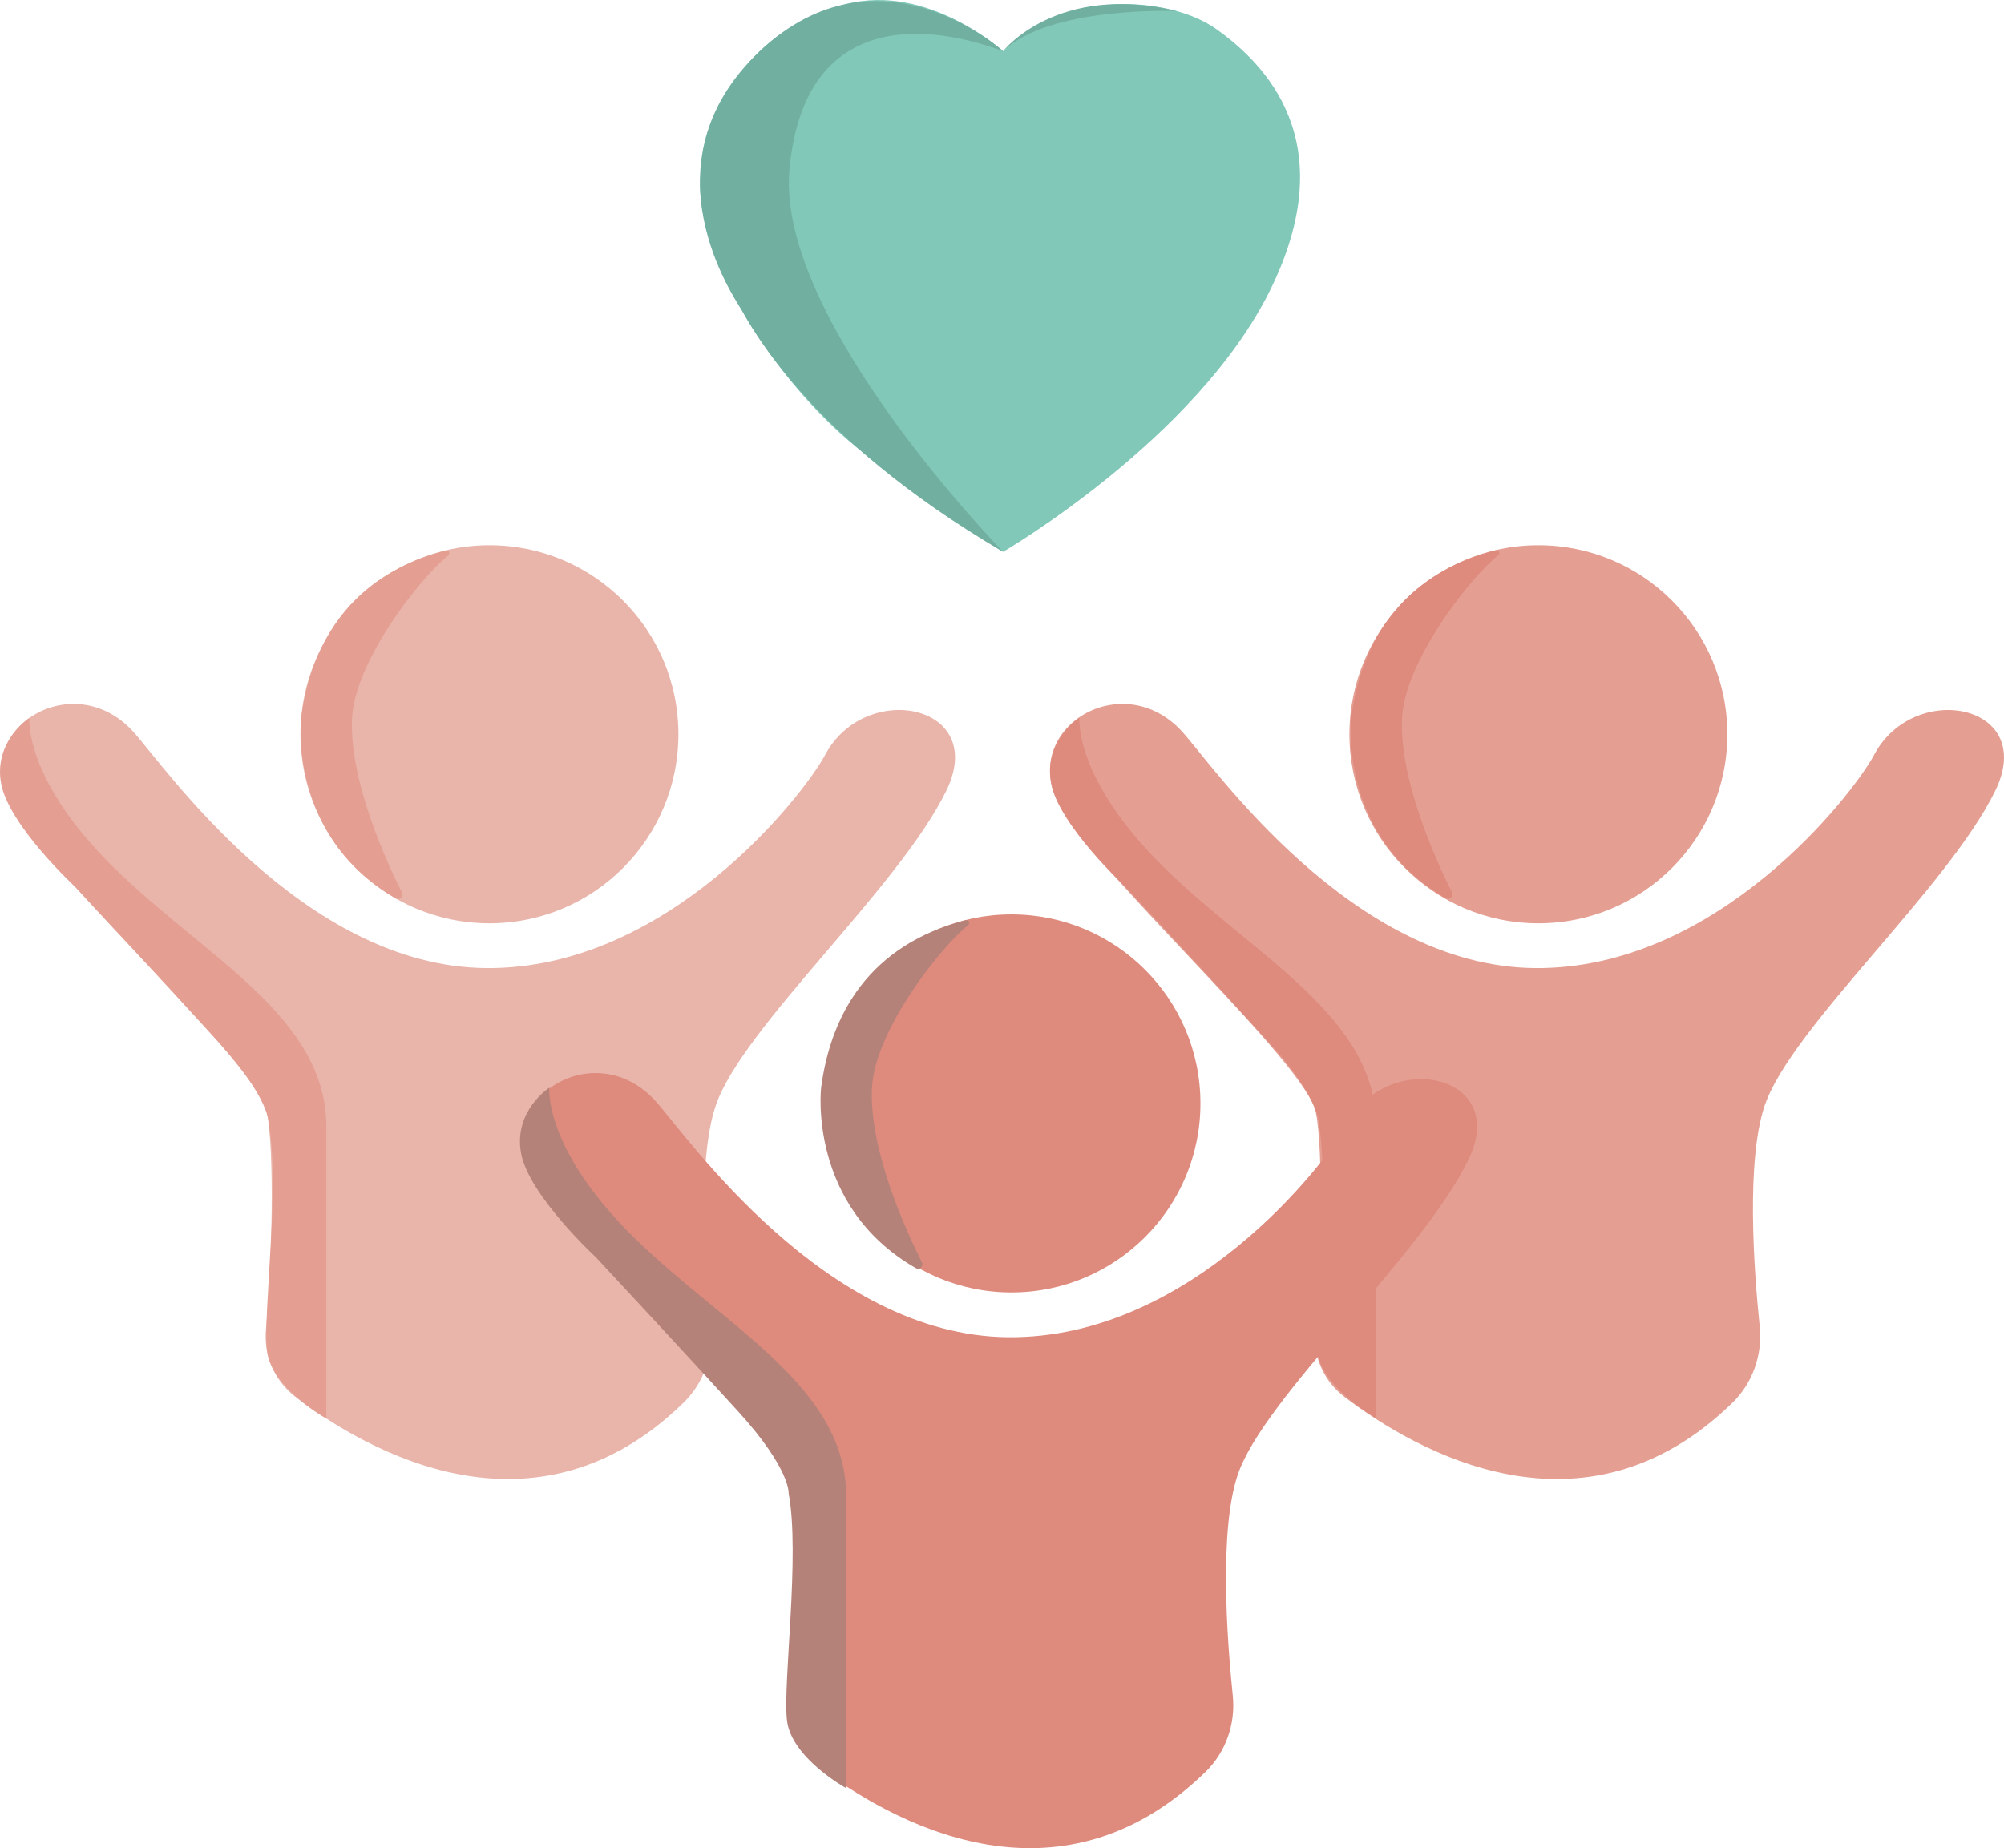
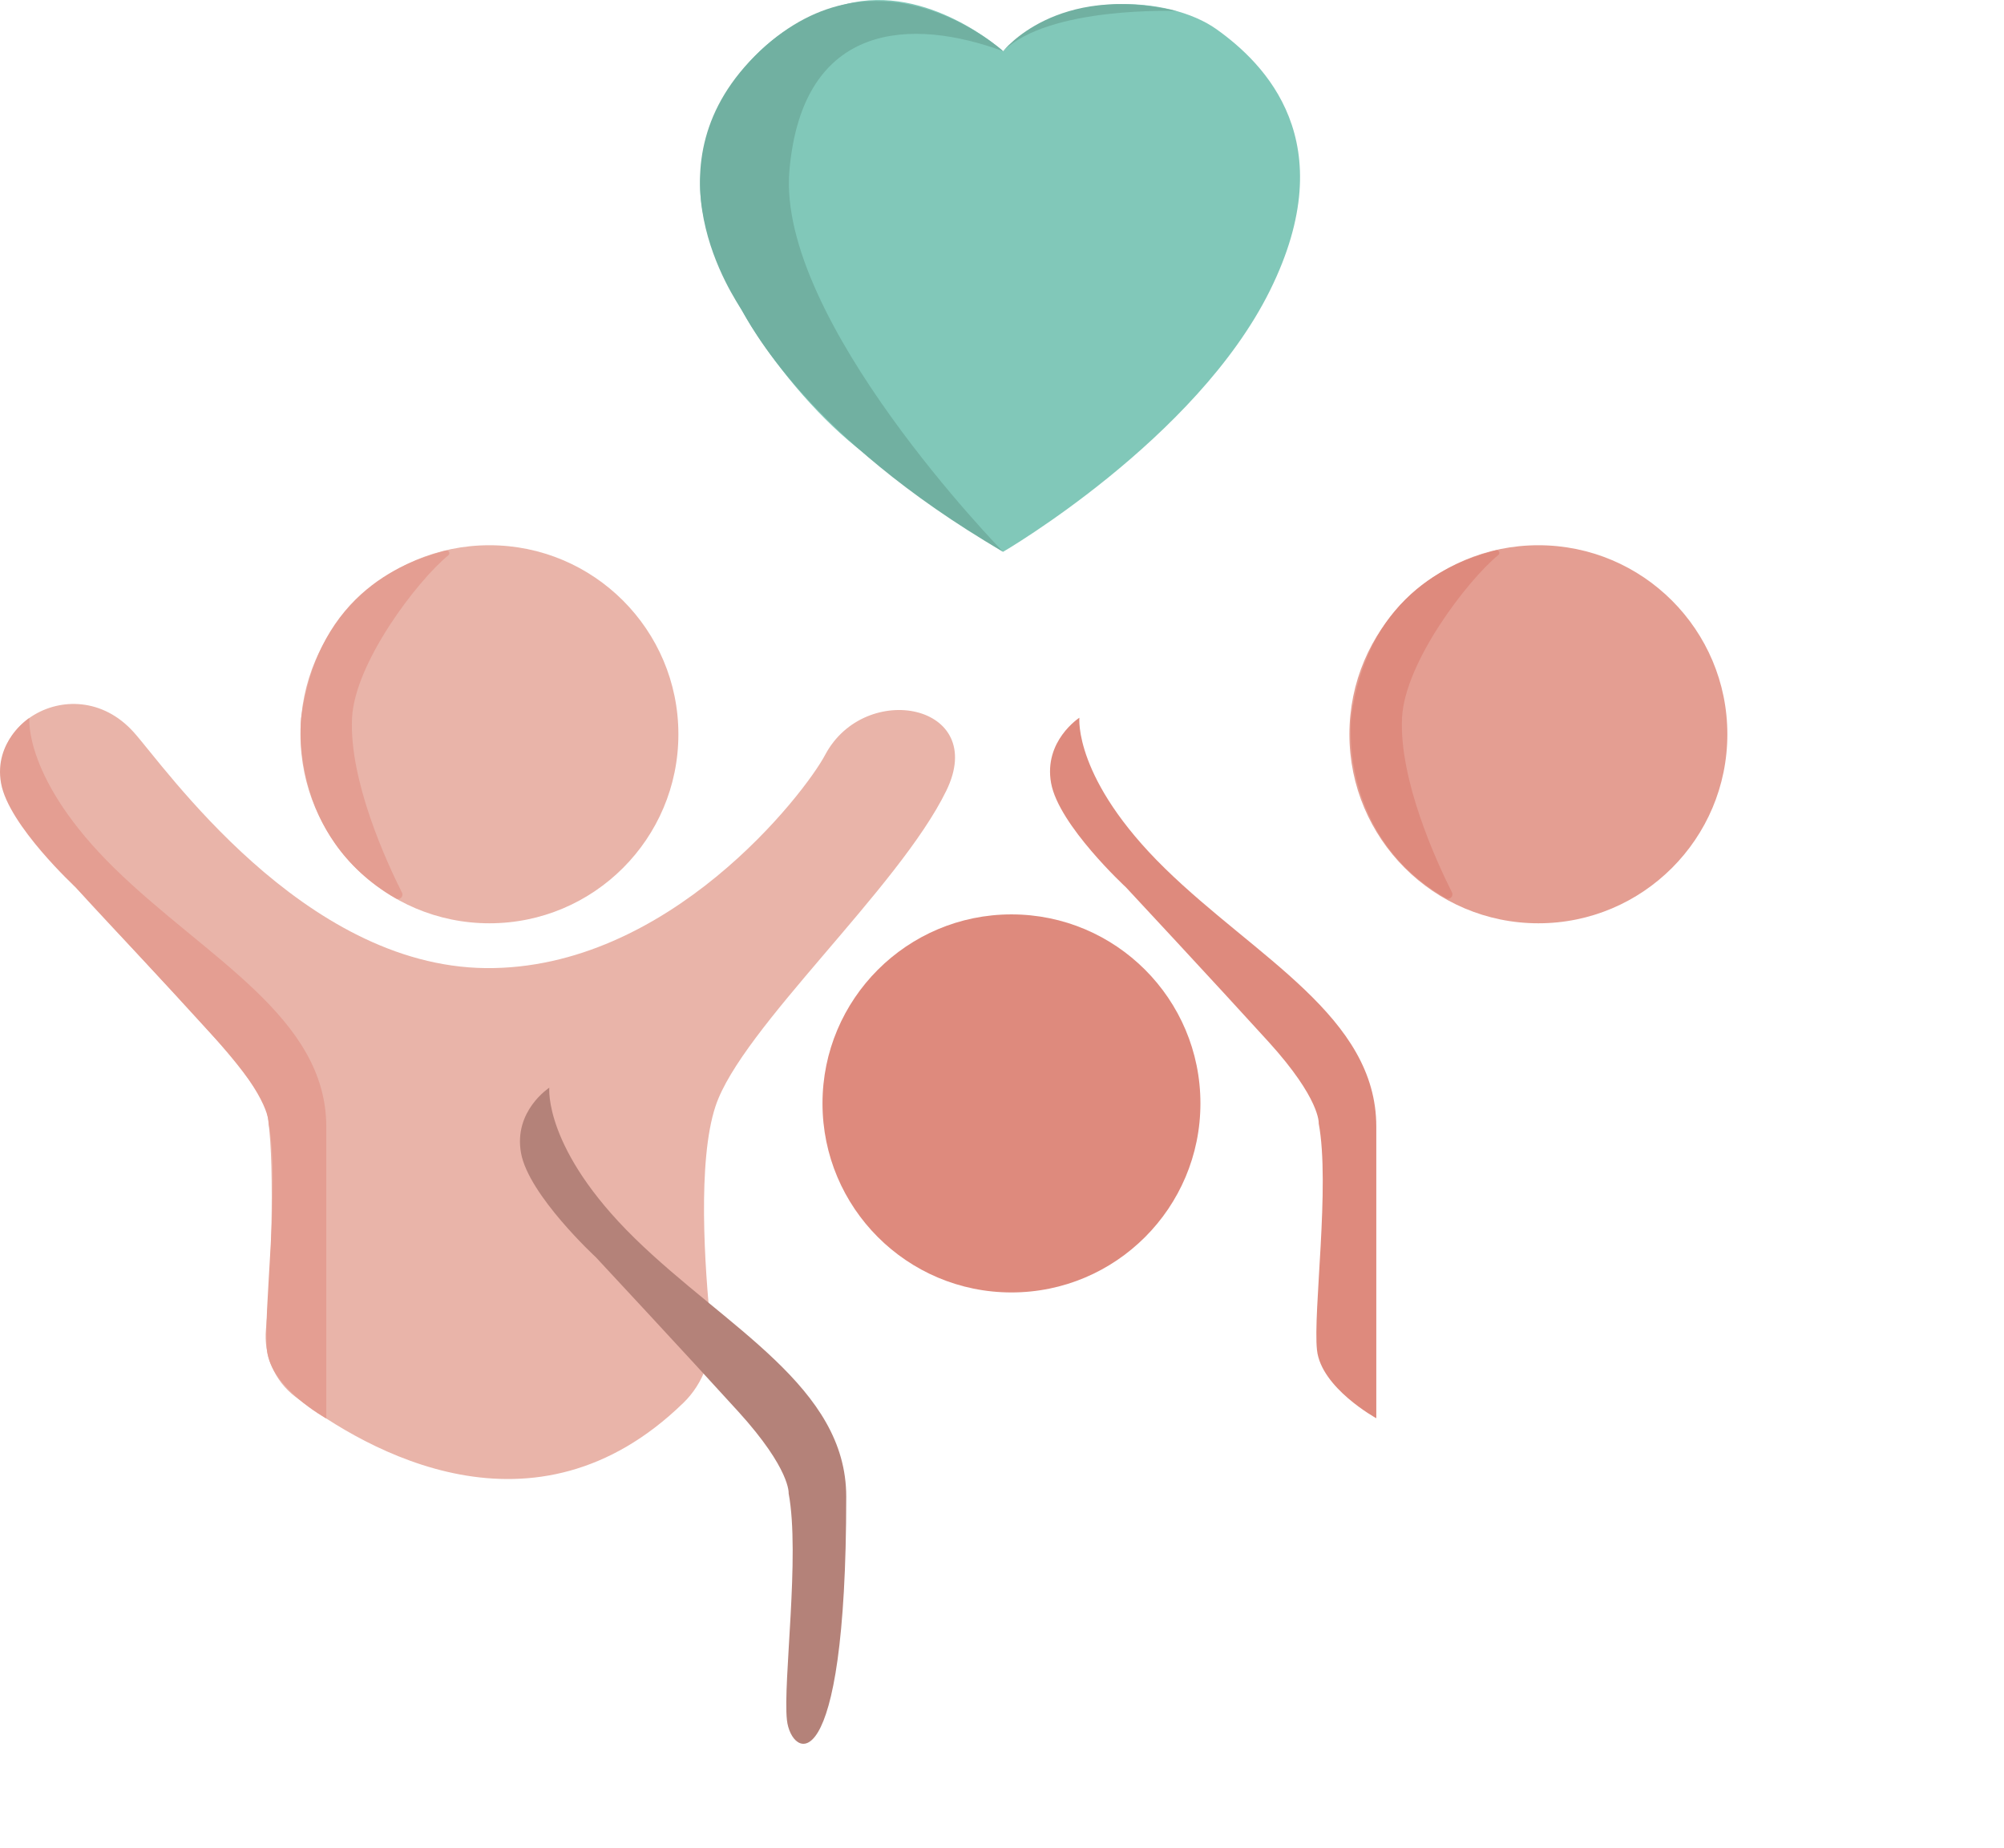
<svg xmlns="http://www.w3.org/2000/svg" width="129" height="119" viewBox="0 0 129 119" fill="none">
  <g clip-path="url(#clip0_135_887)">
-     <path d="M111.508 90.334C112.823 89.055 113.462 87.233 113.274 85.409C112.885 81.637 112.406 74.752 113.584 71.217C115.258 66.192 125.383 57.191 128.441 50.907C131.159 45.326 123.206 43.769 120.639 48.603C119.321 51.089 110.571 62.453 98.788 62.334C87.007 62.214 78.106 49.336 76.124 47.139C72.146 42.726 65.244 47.139 68.382 52.164C71.52 57.189 84.077 68.496 84.705 71.636C85.201 74.122 85.042 81.419 84.644 85.564C84.481 87.251 85.186 88.912 86.536 89.937C91.118 93.423 101.915 99.663 111.506 90.334H111.508Z" fill="#E49E92" />
    <path d="M99.028 59.449C105.746 59.449 111.192 54 111.192 47.278C111.192 40.556 105.746 35.107 99.028 35.107C92.31 35.107 86.864 40.556 86.864 47.278C86.864 54 92.31 59.449 99.028 59.449Z" fill="#E49E92" />
    <path d="M69.481 46.214C69.481 46.214 69.094 50.151 74.984 55.912C80.874 61.674 88.594 65.472 88.594 72.543V91.318C88.594 91.318 85.042 89.37 84.777 86.931C84.512 84.492 85.633 76.309 84.887 72.335C84.887 72.335 85.026 70.791 81.655 67.078C78.283 63.364 72.476 57.13 72.476 57.13C72.476 57.13 68.15 53.136 67.66 50.42C67.169 47.704 69.481 46.214 69.481 46.214Z" fill="#DE8A7D" />
    <path d="M96.294 35.431C93.951 36.046 88.075 37.956 86.978 46.214C86.978 46.214 86.088 53.825 93.071 57.829C93.315 57.968 93.591 57.709 93.466 57.46C92.471 55.48 90.055 50.229 90.251 46.214C90.426 42.665 94.427 37.399 96.451 35.735C96.594 35.617 96.474 35.384 96.296 35.431H96.294Z" fill="#DE8A7D" />
    <path d="M43.985 90.334C45.3 89.055 45.94 87.233 45.751 85.409C45.363 81.637 44.884 74.752 46.062 71.217C47.736 66.192 57.861 57.191 60.918 50.907C63.636 45.326 55.684 43.769 53.117 48.603C51.798 51.089 43.049 62.453 31.266 62.334C19.484 62.214 10.584 49.336 8.602 47.139C4.624 42.726 -2.279 47.139 0.86 52.164C3.998 57.189 16.554 68.496 17.182 71.636C17.679 74.122 17.52 81.419 17.121 85.564C16.959 87.251 17.663 88.912 19.013 89.937C23.596 93.423 34.392 99.663 43.983 90.334H43.985Z" fill="#E9B4A9" />
    <path d="M31.505 59.449C38.223 59.449 43.669 54 43.669 47.278C43.669 40.556 38.223 35.107 31.505 35.107C24.787 35.107 19.341 40.556 19.341 47.278C19.341 54 24.787 59.449 31.505 59.449Z" fill="#E9B4A9" />
-     <path d="M77.589 114.102C78.904 112.824 79.543 111.002 79.355 109.178C78.966 105.405 78.487 98.52 79.665 94.986C81.339 89.961 91.464 80.959 94.522 74.675C97.24 69.094 89.287 67.537 86.721 72.372C85.402 74.858 76.653 86.222 64.869 86.102C53.088 85.982 44.188 73.104 42.205 70.907C38.227 66.495 31.325 70.907 34.463 75.932C37.601 80.957 50.158 92.264 50.786 95.404C51.282 97.89 51.123 105.187 50.725 109.333C50.562 111.019 51.267 112.681 52.617 113.706C57.2 117.191 67.996 123.432 77.587 114.102H77.589Z" fill="#DE8A7D" />
    <path d="M65.109 83.218C71.827 83.218 77.273 77.768 77.273 71.046C77.273 64.325 71.827 58.876 65.109 58.876C58.391 58.876 52.945 64.325 52.945 71.046C52.945 77.768 58.391 83.218 65.109 83.218Z" fill="#DE8A7D" />
    <path d="M1.89 46.231C1.89 46.231 1.503 50.169 7.393 55.93C13.283 61.691 21.004 65.489 21.004 72.561V91.335C21.004 91.335 17.451 89.387 17.186 86.948C16.922 84.51 18.042 76.327 17.296 72.352C17.296 72.352 17.436 70.809 14.064 67.096C10.692 63.382 4.885 57.148 4.885 57.148C4.885 57.148 0.559 53.153 0.069 50.438C-0.422 47.722 1.89 46.231 1.89 46.231Z" fill="#E49E92" />
    <path d="M28.704 35.449C26.361 36.063 20.485 37.974 19.388 46.231C19.388 46.231 18.499 53.843 25.482 57.846C25.725 57.986 26.002 57.727 25.877 57.477C24.881 55.498 22.465 50.247 22.662 46.231C22.836 42.683 26.838 37.416 28.861 35.753C29.005 35.635 28.885 35.401 28.706 35.449H28.704Z" fill="#E49E92" />
-     <path d="M35.36 70.035C35.36 70.035 34.973 73.972 40.863 79.734C46.753 85.495 54.473 89.293 54.473 96.365V115.139C54.473 115.139 50.921 113.191 50.656 110.752C50.391 108.314 51.512 100.131 50.766 96.156C50.766 96.156 50.905 94.613 47.534 90.9C44.162 87.186 38.355 80.951 38.355 80.951C38.355 80.951 34.029 76.957 33.539 74.242C33.048 71.526 35.36 70.035 35.36 70.035Z" fill="#B48279" />
-     <path d="M62.172 59.252C59.829 59.867 53.953 61.778 52.856 70.035C52.856 70.035 51.967 77.647 58.95 81.65C59.193 81.79 59.47 81.531 59.344 81.281C58.349 79.302 55.933 74.051 56.13 70.035C56.304 66.487 60.306 61.22 62.329 59.557C62.473 59.439 62.353 59.205 62.174 59.252H62.172Z" fill="#B48279" />
+     <path d="M35.36 70.035C35.36 70.035 34.973 73.972 40.863 79.734C46.753 85.495 54.473 89.293 54.473 96.365C54.473 115.139 50.921 113.191 50.656 110.752C50.391 108.314 51.512 100.131 50.766 96.156C50.766 96.156 50.905 94.613 47.534 90.9C44.162 87.186 38.355 80.951 38.355 80.951C38.355 80.951 34.029 76.957 33.539 74.242C33.048 71.526 35.36 70.035 35.36 70.035Z" fill="#B48279" />
    <path d="M64.573 35.529C64.573 35.529 76.994 28.307 81.747 18.708C86.501 9.11 81.396 4.088 78.315 1.887C75.234 -0.314 68.349 -0.668 64.573 3.297C64.573 3.297 59.741 -1.098 54.46 0.263C49.178 1.624 45.834 5.763 45.13 10.959C44.425 16.155 49.883 24.523 55.076 28.75C60.269 32.978 64.573 35.531 64.573 35.531V35.529Z" fill="#81C8B9" />
    <path d="M75.738 0.711C75.738 0.711 67.54 0.381 64.573 3.295C64.573 3.295 68.005 -1.127 75.738 0.711Z" fill="#71B0A1" />
    <path d="M64.572 35.529C64.572 35.529 49.965 20.597 50.817 10.961C51.669 1.325 58.732 1.145 64.572 3.295C64.572 3.295 56.598 -3.963 48.911 3.295C41.224 10.553 47.345 19.285 47.753 19.977C48.161 20.668 51.894 28.132 64.572 35.529Z" fill="#71B0A1" />
  </g>
  <defs>
    <clipPath id="clip0_135_887">
      <rect width="129" height="119" fill="white" />
    </clipPath>
  </defs>
</svg>